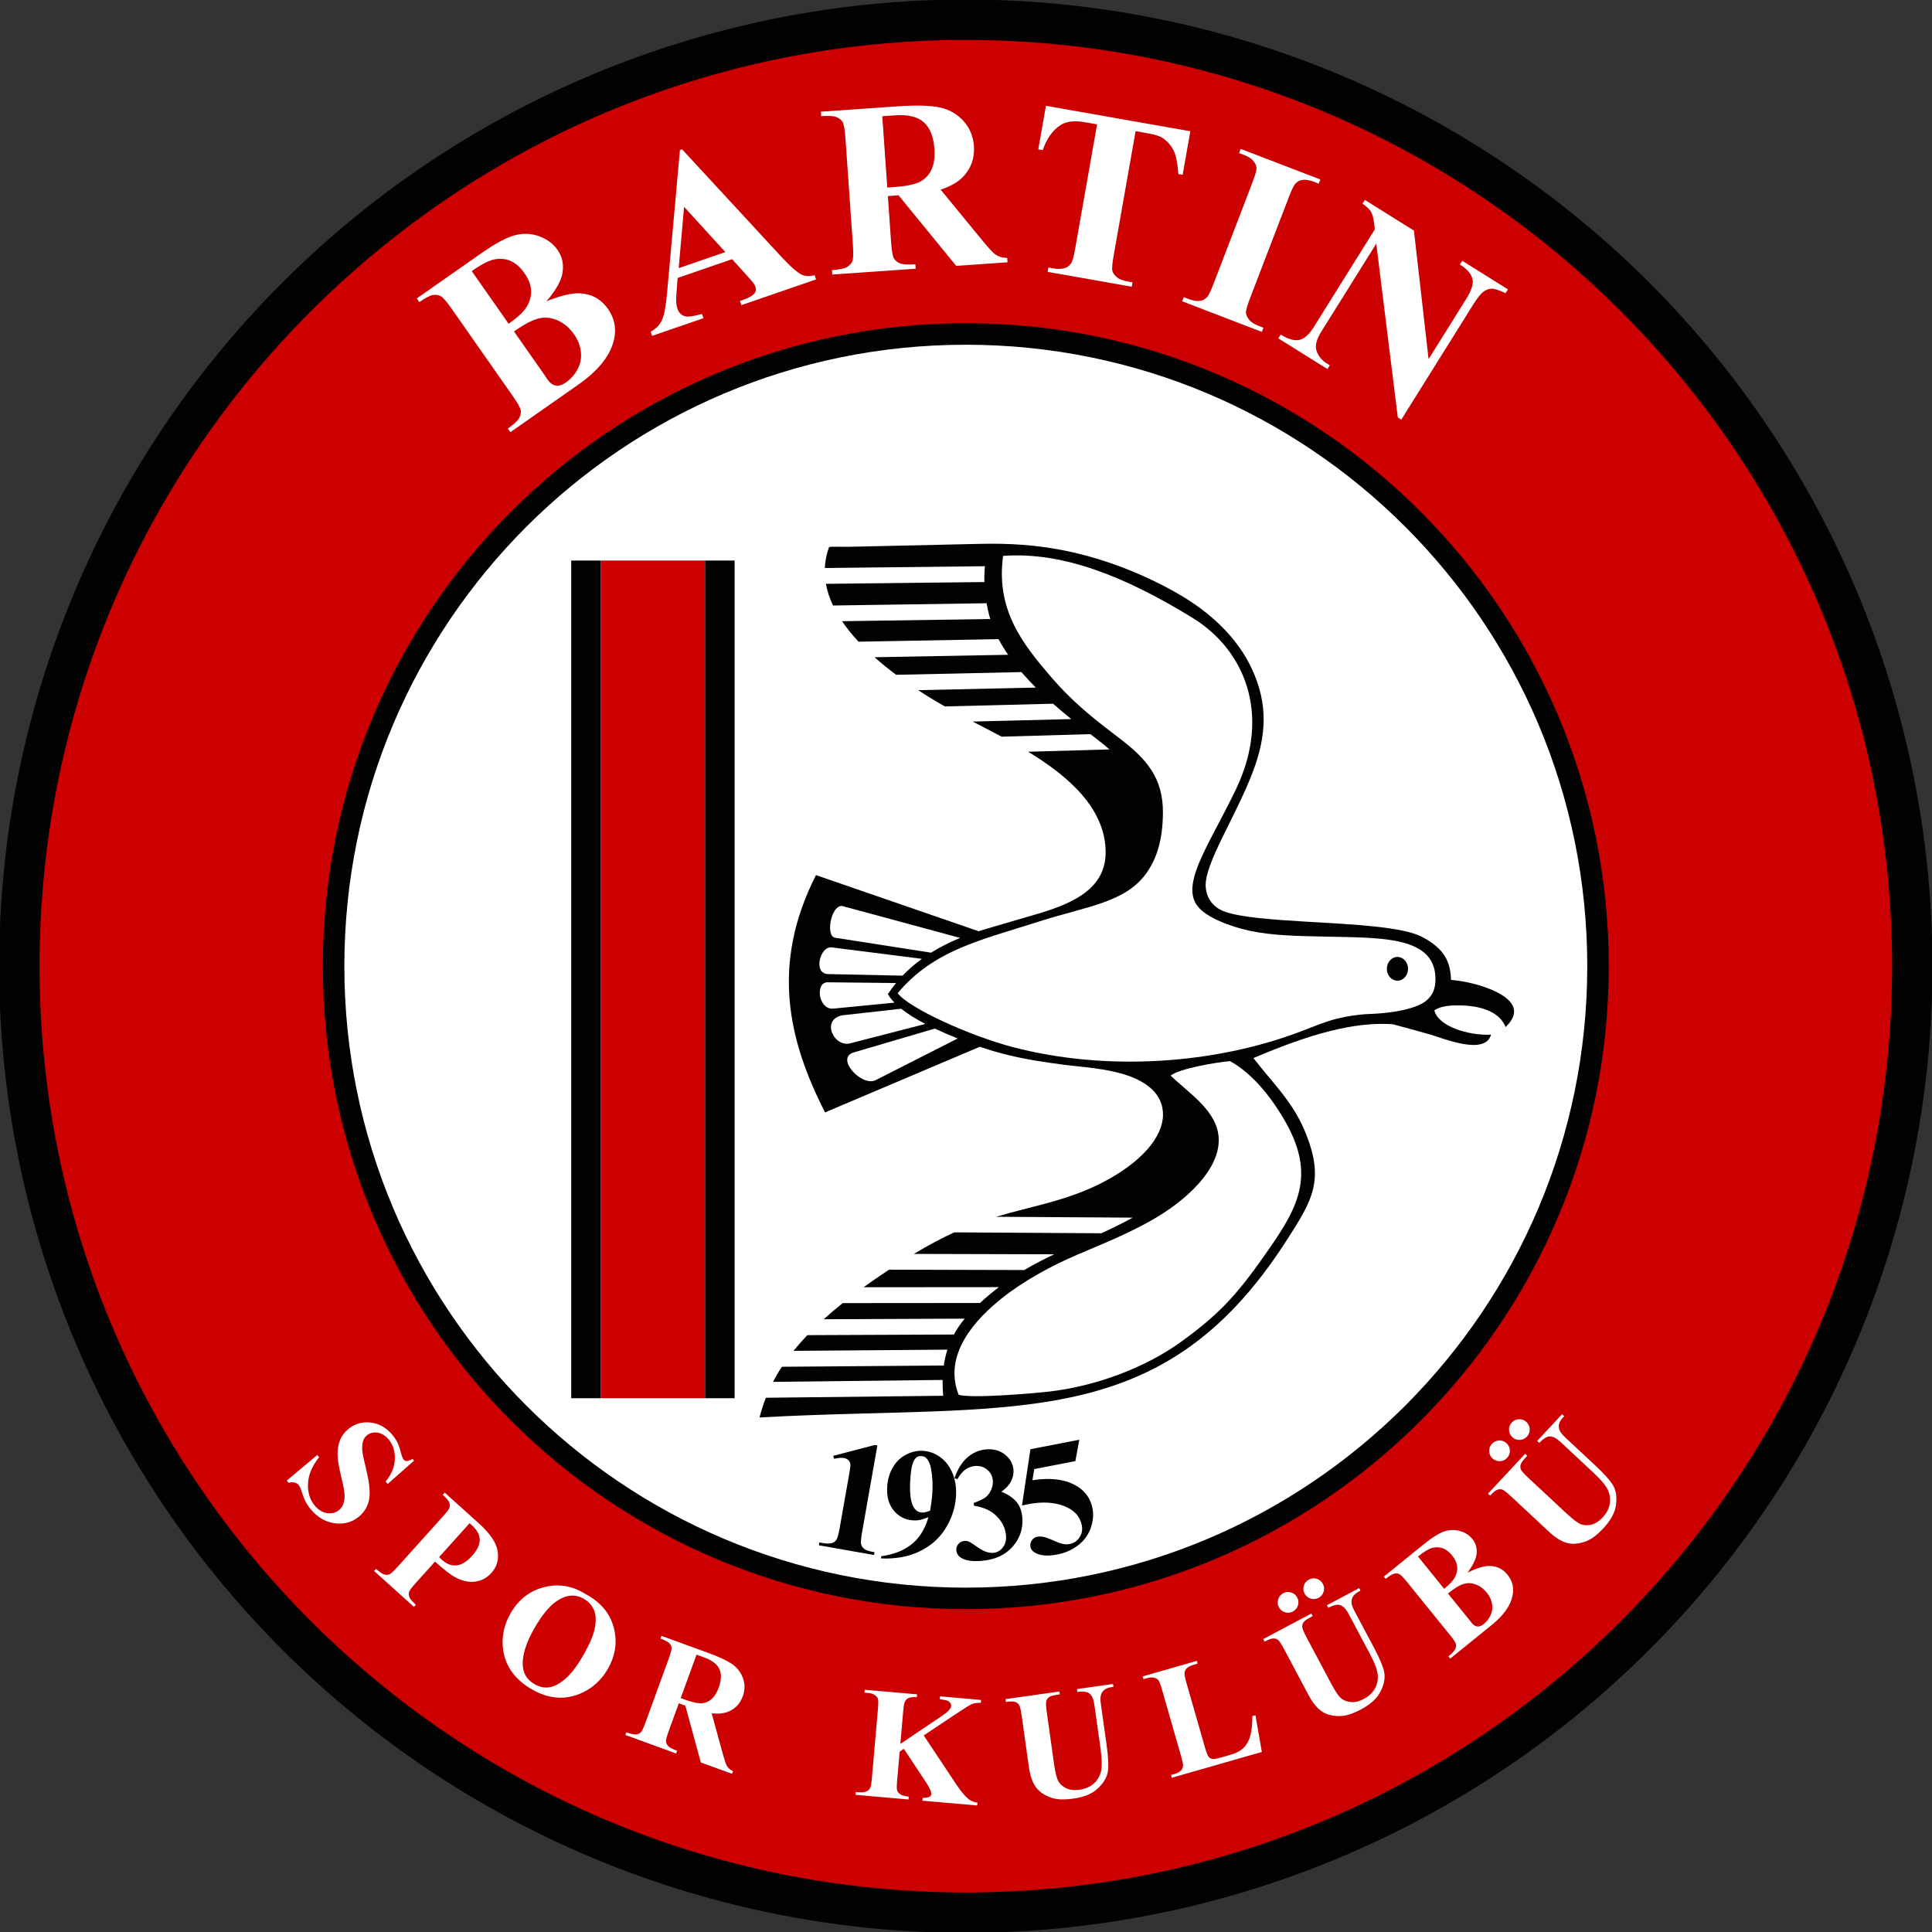
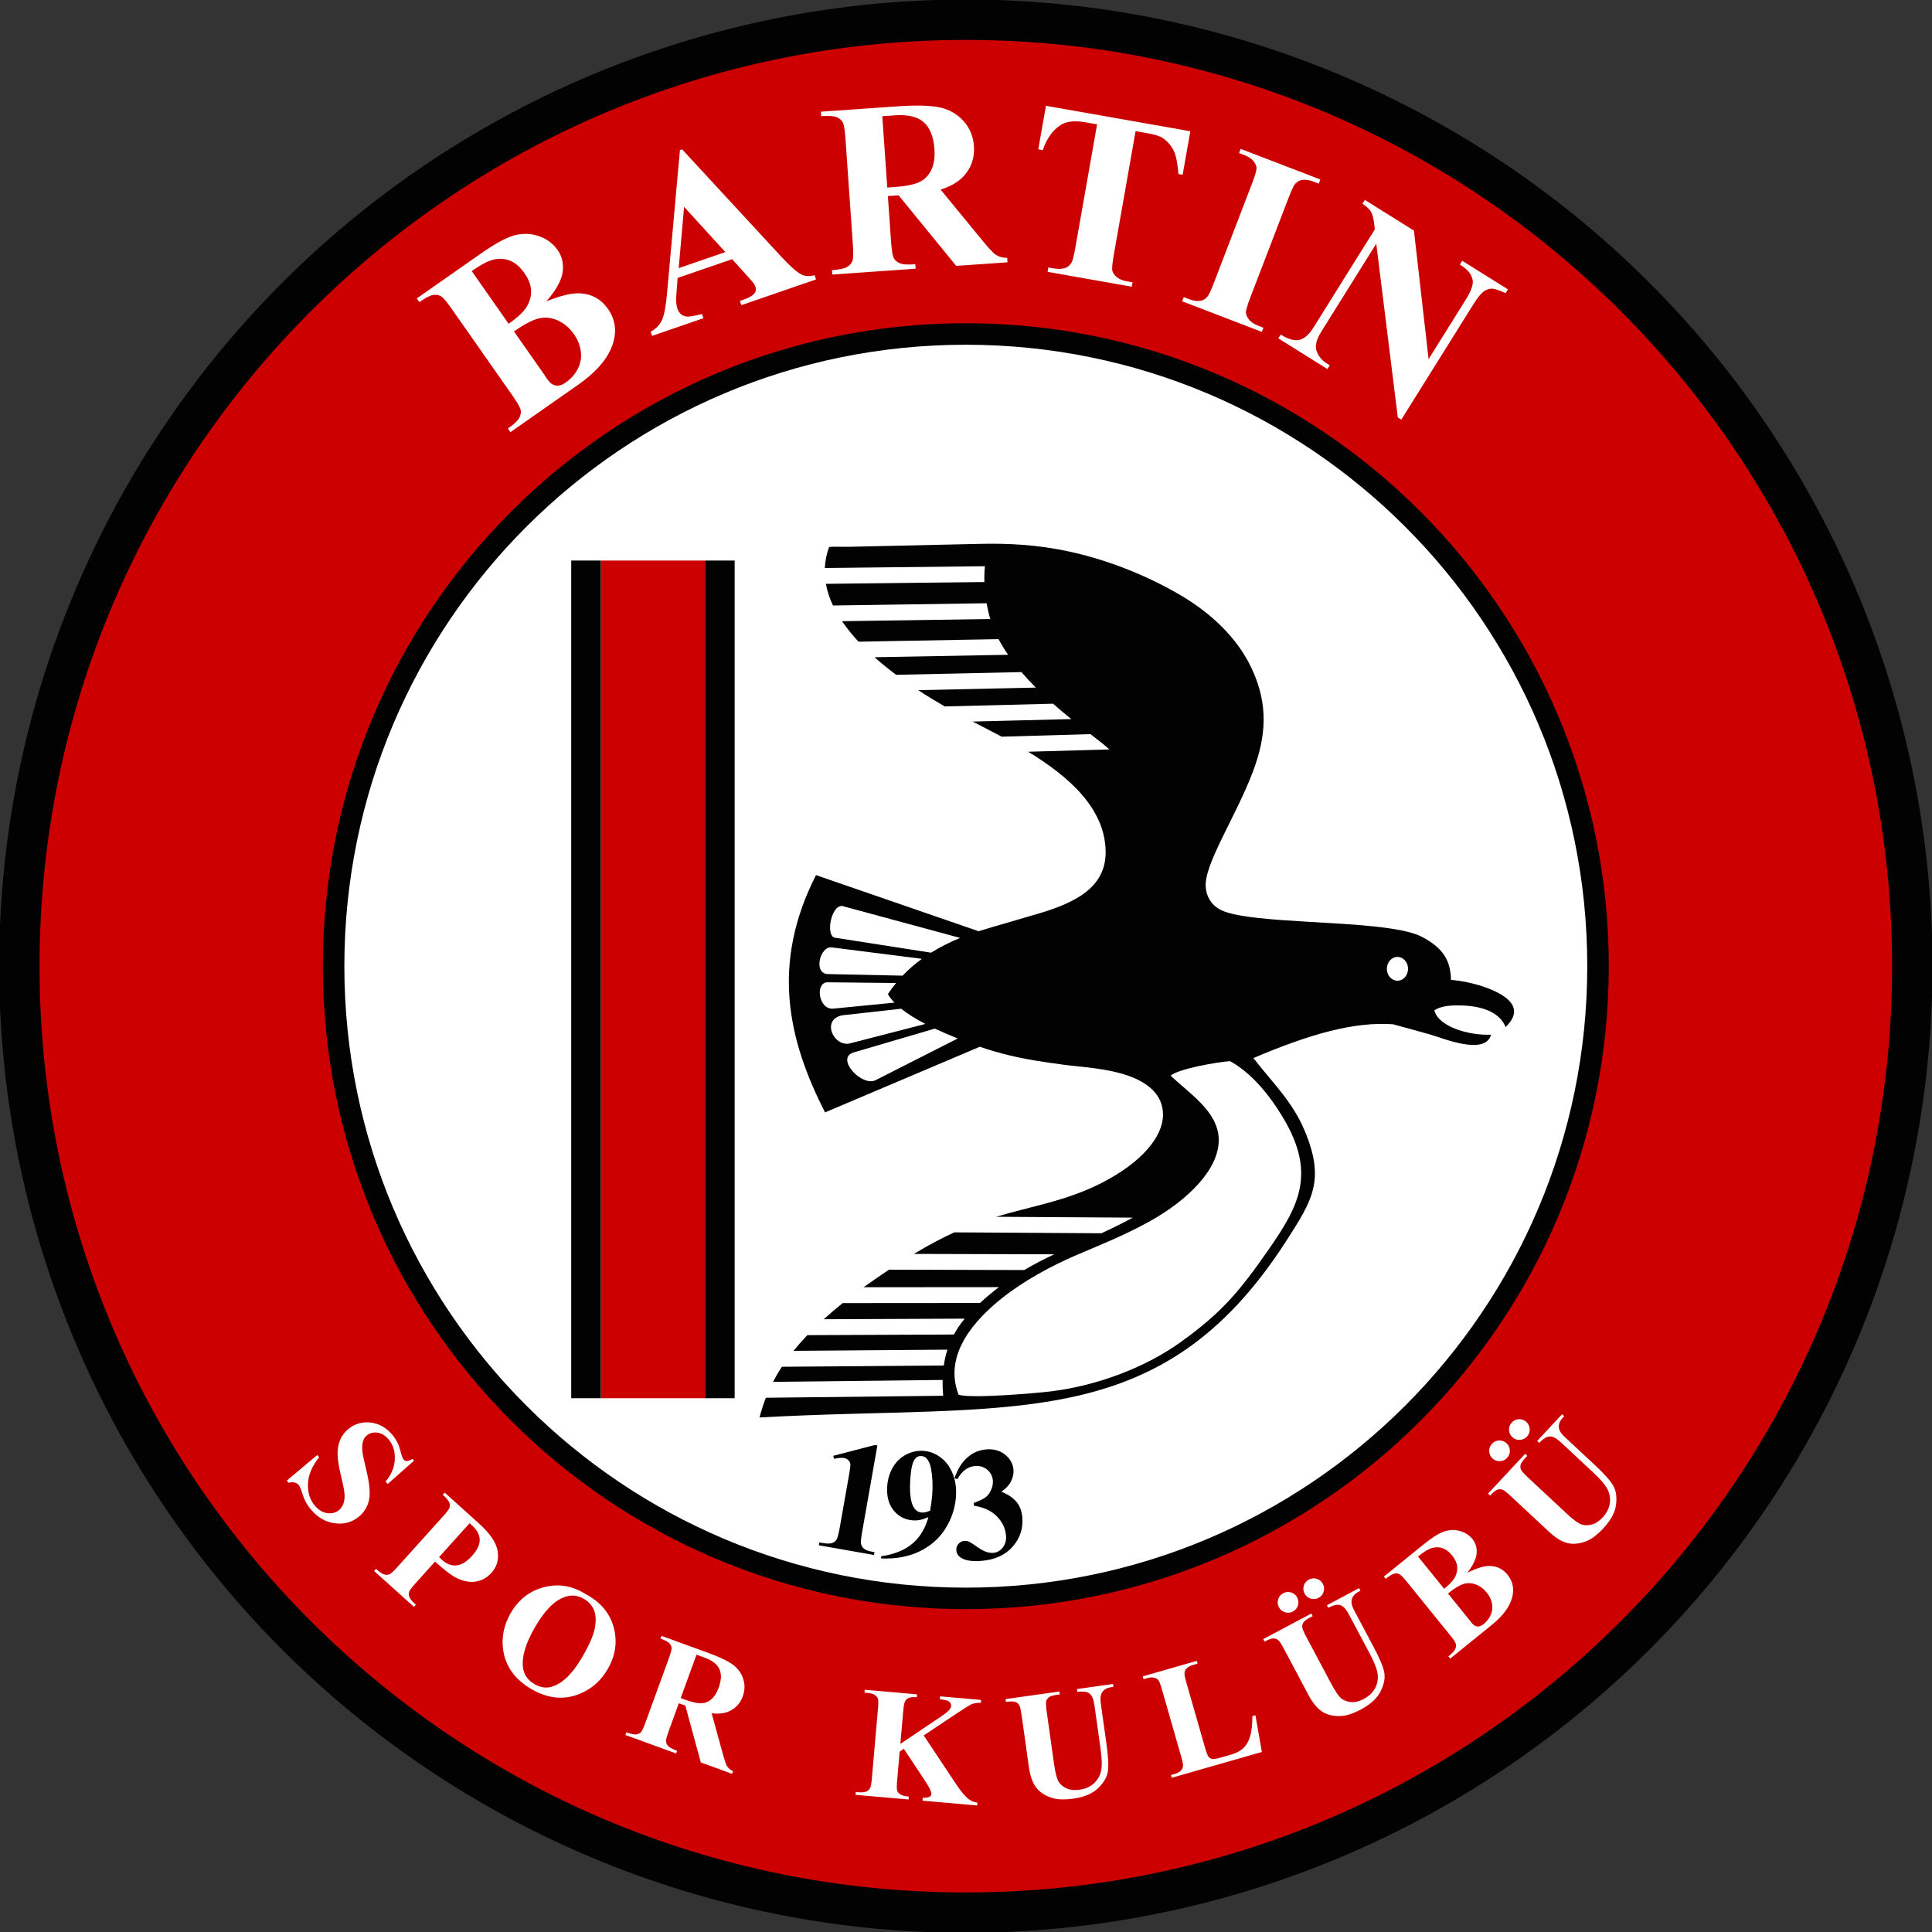
<svg xmlns="http://www.w3.org/2000/svg" xmlns:ns1="http://sodipodi.sourceforge.net/DTD/sodipodi-0.dtd" xmlns:ns2="http://www.inkscape.org/namespaces/inkscape" version="1.1" width="850.394pt" height="850.394pt" id="svg38" viewBox="0 0 850.394 850.394" ns1:docname="bartinspor-seeklogo.cdr">
  <rect x="0" y="0" width="850.394" height="850.394" fill="#333333" stroke="none" />
  <defs id="defs42" />
  <ns1:namedview id="namedview40" pagecolor="#ffffff" bordercolor="#000000" borderopacity="0.25" ns2:showpageshadow="2" ns2:pageopacity="0.0" ns2:pagecheckerboard="0" ns2:deskcolor="#d1d1d1" ns2:document-units="pt" />
  <path d="M 425.113,0.083 A 425.197,425.197 0 0 1 850.31,425.28 425.197,425.197 0 1 1 425.113,0.083 Z" style="fill:#020202;fill-rule:evenodd;stroke:#020202;stroke-width:0.567;stroke-linecap:butt;stroke-linejoin:miter;stroke-dasharray:none" id="path2" />
  <path d="m 425.113,8.106 c 230.4,0 417.174,186.775 417.174,417.174 0,230.399 -186.775,417.174 -417.174,417.174 -230.399,0 -417.174,-186.775 -417.174,-417.174 0,-230.399 186.774,-417.174 417.174,-417.174 z" style="fill:#020202;fill-rule:evenodd" id="path4" />
  <path d="m 425.113,17.571 c 225.172,0 407.709,182.538 407.709,407.709 0,225.171 -182.537,407.709 -407.709,407.709 -225.172,0 -407.709,-182.538 -407.709,-407.709 0,-225.171 182.537,-407.709 407.709,-407.709 z" style="fill:#cc0000;fill-rule:evenodd" id="path6" />
  <path d="m 425.113,142.274 c 156.301,0 283.007,126.706 283.007,283.006 0,156.3 -126.706,283.006 -283.007,283.006 -156.3,0 -283.006,-126.706 -283.006,-283.006 0,-156.3 126.706,-283.006 283.006,-283.006 z" style="fill:#020202;fill-rule:evenodd" id="path8" />
  <path d="m 425.113,151.739 c 151.073,0 273.541,122.468 273.541,273.541 0,151.072 -122.468,273.541 -273.541,273.541 -151.073,0 -273.541,-122.468 -273.541,-273.541 0,-151.072 122.468,-273.541 273.541,-273.541 z" style="fill:#ffffff;fill-rule:evenodd" id="path10" />
  <path d="m 264.444,246.73 h 45.906 v 368.713 h -45.906 z" style="fill:#cc0000;fill-rule:evenodd" id="path12" />
  <path d="m 251.429,246.73 h 13.014 v 368.713 h -13.014 z" style="fill:#020202;fill-rule:evenodd" id="path14" />
  <path d="m 240.5,132.636 c 6.488,-2.622 11.524,-3.786 15.073,-3.511 5.091,0.366 9.092,2.643 12.028,6.835 3.102,4.43 3.886,9.334 2.354,14.713 -1.912,6.572 -7.044,12.771 -15.37,18.601 l -29.913,20.945 -1.121,-1.6 c 2.726,-1.909 4.387,-3.447 5.002,-4.651 0.61,-1.177 0.835,-2.307 0.65,-3.392 -0.17,-1.095 -1.368,-3.215 -3.599,-6.4 l -26.744,-38.195 c -2.231,-3.185 -3.823,-5.051 -4.804,-5.6 -0.966,-0.56 -2.119,-0.725 -3.44,-0.529 -1.33,0.181 -3.334,1.23 -6.03,3.119 l -1.131,-1.615 28.209,-19.752 c 6.741,-4.72 11.952,-7.464 15.592,-8.224 3.655,-0.771 7.118,-0.524 10.404,0.731 3.3,1.244 5.884,3.232 7.762,5.914 1.992,2.844 2.733,6.078 2.229,9.743 -0.499,3.639 -2.879,7.933 -7.152,12.868 z m -16.623,9.873 c 4.104,-2.874 6.805,-5.449 8.117,-7.737 1.302,-2.303 1.885,-4.654 1.765,-7.065 -0.135,-2.4 -1.121,-4.912 -2.947,-7.519 -1.815,-2.592 -3.828,-4.363 -6.022,-5.322 -2.184,-0.943 -4.533,-1.175 -7.056,-0.712 -2.523,0.464 -5.881,2.197 -10.082,5.183 z m 2.376,3.393 13.217,18.875 1.48,2.209 c 1.089,1.556 2.305,2.471 3.665,2.711 1.35,0.225 2.801,-0.195 4.371,-1.294 2.311,-1.619 4.092,-3.616 5.321,-6.023 1.24,-2.391 1.688,-4.936 1.356,-7.618 -0.307,-2.677 -1.314,-5.218 -2.994,-7.618 -1.929,-2.756 -4.299,-4.784 -7.098,-6.07 -2.799,-1.286 -5.617,-1.588 -8.466,-0.895 -2.834,0.682 -6.458,2.601 -10.853,5.722 z m 96.008,-31.823 -23.993,8.261 -0.577,7.601 c -0.181,2.53 -0.019,4.502 0.476,5.938 0.66,1.916 1.912,3.053 3.757,3.413 1.078,0.241 3.437,-0.132 7.071,-1.077 l 0.636,1.847 -22.591,7.778 -0.636,-1.847 c 2.299,-1.212 3.97,-2.916 4.955,-5.111 1.008,-2.184 1.78,-6.275 2.287,-12.246 l 5.634,-62.578 0.958,-0.33 43.674,47.284 c 4.162,4.478 7.22,7.135 9.196,7.985 1.506,0.649 3.318,0.694 5.447,0.152 l 0.636,1.847 -32.869,11.318 -0.636,-1.847 1.351,-0.465 c 2.634,-0.907 4.369,-1.925 5.176,-3.026 0.553,-0.783 0.664,-1.682 0.317,-2.691 -0.206,-0.599 -0.521,-1.179 -0.944,-1.741 -0.174,-0.284 -1.1,-1.361 -2.8,-3.244 z m -2.988,-3.123 -18.163,-19.915 -2.376,26.987 z m 71.536,-24.655 1.405,20.099 c 0.272,3.879 0.676,6.299 1.214,7.258 0.558,0.977 1.445,1.73 2.678,2.243 1.25,0.511 3.509,0.661 6.793,0.431 l 0.136,1.949 -36.699,2.566 -0.136,-1.949 c 3.32,-0.232 5.536,-0.695 6.682,-1.41 1.13,-0.695 1.904,-1.548 2.322,-2.574 0.399,-1.025 0.465,-3.459 0.194,-7.338 L 372.145,61.063 c -0.271,-3.879 -0.676,-6.298 -1.215,-7.276 -0.558,-0.976 -1.444,-1.712 -2.694,-2.223 -1.233,-0.53 -3.491,-0.662 -6.775,-0.433 l -0.138,-1.967 33.307,-2.329 c 8.678,-0.607 15.054,-0.436 19.161,0.473 4.089,0.911 7.528,2.9 10.297,5.952 2.751,3.035 4.297,6.734 4.599,11.065 0.37,5.286 -1.238,9.786 -4.802,13.517 -2.283,2.353 -5.56,4.232 -9.851,5.62 l 18.927,23.063 c 2.475,2.982 4.217,4.818 5.21,5.528 1.539,0.999 3.24,1.478 5.16,1.452 l 0.136,1.949 -22.572,1.578 -25.379,-31.06 z m -2.458,-35.147 2.196,31.394 3.013,-0.211 c 4.889,-0.342 8.521,-1.031 10.895,-2.104 2.372,-1.072 4.171,-2.83 5.396,-5.272 1.225,-2.443 1.716,-5.541 1.452,-9.312 -0.382,-5.467 -1.945,-9.401 -4.689,-11.838 -2.727,-2.438 -6.931,-3.45 -12.615,-3.052 z m 135.587,6.614 -3.38,19.165 -1.87,-0.33 c -0.34,-4.633 -1.01,-8.02 -2.025,-10.183 -1.011,-2.18 -2.612,-4.042 -4.78,-5.599 -1.205,-0.874 -3.467,-1.585 -6.762,-2.166 l -5.272,-0.929 -9.623,54.576 c -0.637,3.616 -0.841,5.912 -0.609,6.89 0.249,0.981 0.895,1.903 1.934,2.784 1.054,0.902 2.579,1.52 4.592,1.875 l 2.351,0.415 -0.339,1.924 -37.048,-6.532 0.339,-1.924 2.351,0.414 c 2.048,0.362 3.771,0.28 5.147,-0.231 0.993,-0.321 1.853,-1.032 2.58,-2.134 0.537,-0.751 1.118,-2.906 1.747,-6.469 l 9.623,-54.576 -5.13,-0.905 c -4.756,-0.838 -8.405,-0.453 -10.918,1.197 -3.524,2.28 -6.14,5.97 -7.862,11.047 l -1.977,-0.349 3.38,-19.165 z m 32.182,86.488 -0.7,1.824 -35.071,-13.463 0.7,-1.823 2.229,0.856 c 1.942,0.745 3.648,0.994 5.096,0.755 1.036,-0.126 2,-0.666 2.89,-1.622 0.67,-0.634 1.653,-2.639 2.949,-6.017 L 551.149,80.644 c 1.316,-3.427 1.953,-5.644 1.912,-6.647 -0.024,-0.997 -0.465,-2.018 -1.333,-3.088 -0.851,-1.063 -2.231,-1.961 -4.105,-2.68 l -2.229,-0.856 0.707,-1.84 35.071,13.462 -0.707,1.84 -2.229,-0.856 c -1.942,-0.745 -3.642,-1.01 -5.089,-0.772 -1.043,0.142 -2.017,0.66 -2.94,1.603 -0.659,0.657 -1.642,2.663 -2.932,6.023 l -16.937,44.121 c -1.316,3.428 -1.954,5.644 -1.913,6.647 0.058,1.01 0.516,2.038 1.367,3.101 0.862,1.086 2.224,1.977 4.099,2.697 z m 66.244,-42.759 6.447,56.58 16.37,-26.198 c 2.281,-3.651 3.302,-6.446 3.065,-8.386 -0.359,-2.635 -2.24,-4.983 -5.668,-7.04 l 1.045,-1.672 20.124,12.575 -1.045,1.672 c -2.778,-1.288 -4.764,-1.931 -5.98,-1.966 -1.216,-0.035 -2.443,0.393 -3.671,1.267 -1.228,0.875 -2.749,2.761 -4.541,5.63 l -31.705,50.739 -1.534,-0.959 -9.493,-76.483 -24.21,38.745 c -2.186,3.497 -2.864,6.358 -2.02,8.591 0.818,2.239 2.276,4.003 4.331,5.287 l 1.442,0.901 -1.036,1.657 -21.612,-13.504 1.035,-1.657 c 3.378,2.068 6.141,2.835 8.303,2.309 2.162,-0.525 4.25,-2.398 6.272,-5.635 l 26.875,-43.009 -0.288,-2.441 c -0.282,-2.416 -0.756,-4.184 -1.427,-5.328 -0.665,-1.119 -1.919,-2.287 -3.737,-3.508 l 1.045,-1.672 z" style="fill:#ffffff;fill-rule:evenodd" id="path16" />
  <path d="m 182.247,642.941 -11.605,10.242 -0.909,-1.083 c 2.552,-2.996 3.898,-6.246 4.047,-9.758 0.141,-3.505 -0.75,-6.404 -2.688,-8.713 -1.495,-1.782 -3.157,-2.798 -4.986,-3.033 -1.828,-0.251 -3.365,0.154 -4.609,1.198 -0.778,0.653 -1.328,1.435 -1.629,2.313 -0.402,1.192 -0.534,2.691 -0.391,4.478 0.109,1.312 0.681,4.066 1.707,8.271 1.443,5.883 1.86,10.308 1.26,13.283 -0.608,2.967 -2.084,5.426 -4.429,7.394 -2.972,2.494 -6.509,3.478 -10.587,2.964 -4.085,-0.523 -7.631,-2.567 -10.621,-6.131 -0.939,-1.119 -1.717,-2.282 -2.327,-3.464 -0.601,-1.189 -1.222,-2.803 -1.859,-4.833 -0.357,-1.134 -0.765,-1.966 -1.216,-2.503 -0.383,-0.457 -0.959,-0.797 -1.729,-1.006 -0.778,-0.217 -1.66,-0.178 -2.639,0.109 l -0.812,-0.967 13.429,-11.269 0.811,0.967 c -3.132,3.941 -4.766,7.829 -4.906,11.699 -0.147,3.861 0.842,7.059 2.968,9.592 1.645,1.961 3.49,3.068 5.531,3.338 2.042,0.27 3.775,-0.193 5.189,-1.379 0.842,-0.707 1.468,-1.614 1.881,-2.723 0.403,-1.101 0.592,-2.404 0.533,-3.91 -0.059,-1.506 -0.481,-3.882 -1.282,-7.146 -1.118,-4.569 -1.72,-8.032 -1.788,-10.385 -0.076,-2.363 0.269,-4.498 1.009,-6.415 0.74,-1.918 1.939,-3.58 3.604,-4.977 2.829,-2.374 6.125,-3.354 9.864,-2.953 3.738,0.418 6.933,2.207 9.584,5.368 0.969,1.155 1.774,2.387 2.406,3.703 0.476,1.004 0.932,2.33 1.344,3.983 0.427,1.655 0.84,2.728 1.23,3.194 0.383,0.456 0.827,0.694 1.322,0.721 0.503,0.035 1.377,-0.286 2.63,-0.956 z m 9.243,44.41 -8.617,9.571 c -1.681,1.867 -2.624,3.141 -2.82,3.83 -0.212,0.69 -0.156,1.448 0.168,2.258 0.332,0.818 1.268,1.928 2.831,3.336 l -0.845,0.938 -17.535,-15.788 0.844,-0.938 c 1.598,1.439 2.808,2.261 3.655,2.473 0.831,0.213 1.574,0.191 2.239,-0.076 0.656,-0.275 1.817,-1.337 3.498,-3.204 l 20.16,-22.39 c 1.681,-1.867 2.625,-3.142 2.836,-3.831 0.203,-0.698 0.148,-1.44 -0.176,-2.25 -0.308,-0.811 -1.259,-1.92 -2.84,-3.343 l 0.852,-0.947 15.042,13.544 c 4.951,4.458 7.705,8.542 8.271,12.245 0.567,3.702 -0.343,6.878 -2.728,9.527 -2.018,2.241 -4.433,3.526 -7.262,3.873 -2.821,0.338 -5.717,-0.305 -8.681,-1.92 -2.009,-1.069 -4.977,-3.38 -8.894,-6.907 z m 15.21,-16.892 -13.427,14.912 c 0.533,0.543 0.935,0.936 1.23,1.202 2.067,1.861 4.212,2.676 6.442,2.451 2.223,-0.215 4.508,-1.618 6.83,-4.197 2.307,-2.562 3.424,-4.938 3.375,-7.137 -0.049,-2.198 -1.185,-4.29 -3.408,-6.292 z m 51.03,31.187 c 6.547,3.456 10.668,8.332 12.386,14.613 1.701,6.286 0.836,12.412 -2.611,18.384 -2.945,5.101 -7.021,8.726 -12.245,10.878 -6.926,2.857 -13.997,2.202 -21.213,-1.964 -7.227,-4.172 -11.409,-9.853 -12.533,-17.047 -0.879,-5.676 0.205,-11.176 3.273,-16.49 3.447,-5.971 8.356,-9.777 14.711,-11.411 6.371,-1.639 12.441,-0.63 18.232,3.037 z m -0.728,2.103 c -3.684,-2.127 -7.564,-1.857 -11.655,0.787 -3.335,2.177 -6.674,6.16 -10.005,11.929 -3.962,6.862 -5.685,12.628 -5.17,17.298 0.354,3.268 2.051,5.773 5.078,7.52 2.034,1.175 4.021,1.66 5.954,1.468 2.461,-0.266 4.986,-1.507 7.565,-3.73 2.572,-2.212 5.15,-5.555 7.727,-10.018 3.073,-5.323 4.873,-9.588 5.401,-12.792 0.533,-3.214 0.353,-5.801 -0.554,-7.782 -0.903,-1.965 -2.349,-3.529 -4.343,-4.68 z m 41.792,45.968 -4.453,12.234 c -0.859,2.361 -1.256,3.896 -1.191,4.603 0.073,0.723 0.399,1.401 0.992,2.027 0.603,0.63 1.897,1.312 3.896,2.04 l -0.432,1.186 -22.338,-8.13 0.432,-1.186 c 2.021,0.735 3.45,1.044 4.315,0.924 0.85,-0.114 1.53,-0.413 2.047,-0.909 0.505,-0.5 1.184,-1.92 2.043,-4.281 l 10.305,-28.311 c 0.859,-2.361 1.256,-3.896 1.194,-4.615 -0.073,-0.723 -0.402,-1.39 -1.006,-2.021 -0.589,-0.636 -1.887,-1.308 -3.885,-2.036 l 0.436,-1.197 20.272,7.379 c 5.282,1.922 9.001,3.699 11.187,5.315 2.174,1.612 3.681,3.69 4.514,6.22 0.826,2.514 0.767,5.104 -0.193,7.74 -1.171,3.218 -3.303,5.452 -6.388,6.717 -1.966,0.789 -4.395,1.037 -7.292,0.729 l 5.112,18.588 c 0.677,2.41 1.223,3.952 1.622,4.632 0.646,0.994 1.524,1.724 2.664,2.213 l -0.432,1.186 -13.739,-5 -6.818,-25.005 z m 7.786,-21.393 -6.955,19.109 1.834,0.667 c 2.976,1.083 5.301,1.631 6.984,1.621 1.682,-0.009 3.206,-0.574 4.572,-1.694 1.365,-1.12 2.469,-2.82 3.304,-5.115 1.211,-3.328 1.323,-6.06 0.343,-8.22 -0.968,-2.156 -3.184,-3.858 -6.644,-5.117 z m 100.012,35.555 14.482,21.785 c 2.054,3.066 3.863,5.183 5.427,6.353 1.147,0.828 2.384,1.311 3.723,1.428 l -0.11,1.257 -24.076,-2.106 0.11,-1.257 c 1.537,-0.006 2.537,-0.165 3.009,-0.464 0.483,-0.298 0.742,-0.698 0.786,-1.198 0.083,-0.955 -0.807,-2.851 -2.672,-5.665 l -9.439,-14.27 -1.837,1.283 -1.104,12.62 c -0.211,2.41 -0.203,3.924 0.025,4.542 0.216,0.617 0.696,1.164 1.428,1.65 0.743,0.499 1.958,0.816 3.67,0.966 l -0.11,1.257 -23.331,-2.041 0.11,-1.258 1.536,0.134 c 1.339,0.117 2.443,-0.033 3.3,-0.439 0.621,-0.263 1.123,-0.769 1.505,-1.522 0.303,-0.513 0.545,-1.935 0.748,-4.263 l 2.662,-30.422 c 0.207,-2.363 0.22,-3.852 0.016,-4.468 -0.193,-0.615 -0.66,-1.172 -1.378,-1.681 -0.729,-0.51 -1.734,-0.821 -3.027,-0.934 l -1.536,-0.134 0.111,-1.269 23.017,2.014 -0.111,1.269 c -1.56,-0.137 -2.779,-0.02 -3.633,0.363 -0.623,0.274 -1.135,0.769 -1.538,1.484 -0.329,0.546 -0.596,1.989 -0.801,4.329 l -1.259,14.389 18.375,-12.376 c 2.556,-1.724 3.891,-3.167 3.991,-4.32 0.076,-0.873 -0.353,-1.591 -1.288,-2.177 -0.478,-0.3 -1.711,-0.56 -3.684,-0.803 l 0.111,-1.269 18.046,1.579 -0.111,1.269 c -1.629,-0.025 -2.911,0.144 -3.871,0.53 -0.972,0.384 -3.23,1.782 -6.782,4.17 z m 36.001,-16 23.725,-3.334 0.177,1.261 -1.181,0.166 c -1.782,0.25 -2.983,0.609 -3.602,1.073 -0.62,0.465 -1.021,1.052 -1.207,1.739 -0.185,0.699 -0.105,2.363 0.263,4.979 l 3.163,22.51 c 0.579,4.12 1.274,6.796 2.087,8.051 0.812,1.243 1.985,2.199 3.533,2.89 1.548,0.68 3.403,0.868 5.579,0.562 2.488,-0.35 4.528,-1.203 6.118,-2.571 1.601,-1.37 2.693,-3.093 3.284,-5.182 0.592,-2.089 0.55,-5.577 -0.136,-10.461 l -2.635,-18.748 c -0.29,-2.06 -0.717,-3.499 -1.268,-4.318 -0.552,-0.82 -1.182,-1.356 -1.877,-1.601 -1.092,-0.378 -2.563,-0.431 -4.426,-0.169 l -0.177,-1.261 15.902,-2.235 0.177,1.261 -0.949,0.134 c -1.284,0.18 -2.325,0.587 -3.108,1.228 -0.783,0.641 -1.299,1.504 -1.535,2.6 -0.186,0.77 -0.155,2.087 0.109,3.962 l 2.454,17.464 c 0.76,5.405 0.948,9.355 0.579,11.85 -0.381,2.496 -1.808,4.939 -4.279,7.34 -2.471,2.401 -6.103,3.938 -10.871,4.608 -3.97,0.558 -7.123,0.458 -9.448,-0.301 -3.154,-1.031 -5.51,-2.589 -7.054,-4.673 -1.534,-2.097 -2.573,-5.043 -3.111,-8.874 l -3.164,-22.51 c -0.371,-2.638 -0.741,-4.262 -1.133,-4.868 -0.38,-0.607 -0.961,-1.044 -1.743,-1.324 -0.773,-0.293 -2.128,-0.279 -4.07,0.017 z m 110.008,7.116 2.82,16.151 -39.634,11.365 -0.348,-1.213 1.483,-0.425 c 1.292,-0.371 2.269,-0.906 2.923,-1.592 0.486,-0.468 0.773,-1.121 0.872,-1.964 0.088,-0.584 -0.185,-2.001 -0.829,-4.248 l -8.417,-29.355 c -0.654,-2.281 -1.187,-3.671 -1.587,-4.177 -0.411,-0.502 -1.036,-0.858 -1.9,-1.072 -0.853,-0.217 -1.914,-0.144 -3.161,0.213 l -1.483,0.425 -0.351,-1.224 23.805,-6.826 0.351,1.224 -1.943,0.557 c -1.303,0.374 -2.273,0.895 -2.938,1.585 -0.472,0.475 -0.773,1.121 -0.894,1.971 -0.084,0.595 0.188,2.013 0.829,4.248 l 8.153,28.434 c 0.654,2.281 1.208,3.702 1.643,4.246 0.45,0.552 1.09,0.879 1.953,0.96 0.609,0.044 1.96,-0.246 4.061,-0.848 l 3.719,-1.067 c 2.371,-0.679 4.229,-1.662 5.574,-2.947 1.335,-1.282 2.328,-2.99 2.955,-5.127 0.641,-2.13 0.971,-5.093 0.996,-8.906 z m 3.442,-33.531 21.154,-11.247 0.598,1.124 -1.052,0.56 c -1.589,0.845 -2.595,1.592 -3.018,2.24 -0.423,0.648 -0.6,1.338 -0.539,2.047 0.065,0.72 0.71,2.256 1.95,4.588 l 10.671,20.07 c 1.953,3.673 3.521,5.951 4.715,6.851 1.188,0.89 2.618,1.387 4.309,1.507 1.686,0.109 3.494,-0.349 5.434,-1.38 2.218,-1.18 3.843,-2.679 4.869,-4.509 1.036,-1.835 1.472,-3.827 1.313,-5.993 -0.159,-2.166 -1.39,-5.429 -3.705,-9.784 l -8.889,-16.716 c -0.976,-1.837 -1.87,-3.043 -2.668,-3.624 -0.799,-0.582 -1.575,-0.87 -2.312,-0.863 -1.155,0.019 -2.556,0.472 -4.217,1.355 l -0.598,-1.125 14.179,-7.539 0.598,1.124 -0.846,0.45 c -1.145,0.609 -1.984,1.346 -2.501,2.217 -0.517,0.87 -0.707,1.858 -0.553,2.968 0.087,0.787 0.568,2.014 1.457,3.686 l 8.28,15.571 c 2.562,4.819 4.091,8.467 4.598,10.937 0.496,2.477 -0.01,5.26 -1.511,8.361 -1.501,3.101 -4.388,5.788 -8.639,8.048 -3.539,1.882 -6.537,2.866 -8.981,2.949 -3.317,0.109 -6.062,-0.548 -8.227,-1.979 -2.159,-1.446 -4.143,-3.859 -5.959,-7.275 l -10.672,-20.07 c -1.251,-2.353 -2.154,-3.752 -2.73,-4.187 -0.565,-0.44 -1.26,-0.653 -2.091,-0.648 -0.827,-0.011 -2.095,0.465 -3.818,1.407 z m 20.079,-26.189 c 1.125,-0.598 2.283,-0.711 3.484,-0.344 1.196,0.383 2.078,1.119 2.67,2.234 0.587,1.104 0.7,2.262 0.333,3.463 -0.368,1.201 -1.108,2.098 -2.212,2.685 -1.115,0.593 -2.262,0.699 -3.474,0.338 -1.201,-0.368 -2.098,-1.108 -2.685,-2.212 -0.593,-1.115 -0.7,-2.262 -0.338,-3.474 0.378,-1.207 1.108,-2.098 2.223,-2.691 z m -11.309,6.013 c 1.125,-0.598 2.292,-0.716 3.484,-0.344 1.196,0.383 2.088,1.114 2.68,2.228 0.587,1.104 0.7,2.262 0.322,3.469 -0.368,1.201 -1.098,2.092 -2.212,2.685 -1.104,0.587 -2.262,0.7 -3.463,0.333 -1.201,-0.367 -2.108,-1.103 -2.695,-2.207 -0.593,-1.115 -0.69,-2.268 -0.328,-3.479 0.367,-1.202 1.108,-2.099 2.212,-2.685 z m 81.132,-9.068 c 4.063,-1.982 7.257,-2.959 9.557,-2.942 3.298,0.006 5.98,1.293 8.061,3.863 2.199,2.716 2.926,5.841 2.18,9.377 -0.936,4.323 -3.965,8.549 -9.069,12.683 l -18.337,14.849 -0.794,-0.981 c 1.671,-1.353 2.672,-2.419 3.014,-3.223 0.34,-0.787 0.434,-1.524 0.266,-2.215 -0.16,-0.699 -1.026,-2.011 -2.608,-3.964 l -18.96,-23.414 c -1.582,-1.953 -2.693,-3.084 -3.35,-3.393 -0.648,-0.318 -1.399,-0.371 -2.24,-0.186 -0.85,0.177 -2.094,0.943 -3.746,2.282 l -0.802,-0.99 17.293,-14.003 c 4.132,-3.346 7.367,-5.35 9.679,-6.004 2.322,-0.662 4.565,-0.659 6.739,0.002 2.183,0.653 3.938,1.818 5.27,3.462 1.412,1.744 2.036,3.795 1.876,6.18 -0.158,2.369 -1.498,5.244 -4.03,8.617 z m -10.271,7.114 c 2.516,-2.037 4.141,-3.819 4.883,-5.353 0.736,-1.543 1.006,-3.085 0.82,-4.634 -0.196,-1.541 -0.944,-3.115 -2.239,-4.714 -1.287,-1.589 -2.664,-2.64 -4.122,-3.159 -1.45,-0.509 -2.975,-0.553 -4.58,-0.141 -1.606,0.413 -3.692,1.681 -6.266,3.796 z m 1.684,2.08 9.37,11.571 1.054,1.357 c 0.772,0.954 1.597,1.489 2.485,1.582 0.88,0.084 1.796,-0.252 2.759,-1.032 1.416,-1.147 2.475,-2.515 3.159,-4.122 0.691,-1.597 0.866,-3.257 0.53,-4.971 -0.318,-1.712 -1.081,-3.305 -2.273,-4.776 -1.368,-1.689 -2.987,-2.89 -4.849,-3.592 -1.862,-0.703 -3.691,-0.77 -5.496,-0.195 -1.796,0.567 -4.046,1.968 -6.738,4.178 z m 17.627,-43.978 16.339,-17.522 0.931,0.868 -0.813,0.872 c -1.227,1.317 -1.935,2.35 -2.124,3.101 -0.189,0.751 -0.131,1.46 0.157,2.111 0.296,0.66 1.406,1.903 3.337,3.704 l 16.625,15.502 c 3.042,2.838 5.267,4.48 6.688,4.943 1.414,0.455 2.927,0.46 4.565,0.022 1.63,-0.446 3.191,-1.467 4.689,-3.074 1.714,-1.838 2.762,-3.784 3.136,-5.848 0.383,-2.072 0.146,-4.098 -0.709,-6.094 -0.855,-1.996 -3.082,-4.68 -6.689,-8.044 l -13.846,-12.912 c -1.522,-1.419 -2.759,-2.268 -3.703,-2.558 -0.945,-0.29 -1.772,-0.31 -2.467,-0.063 -1.086,0.394 -2.263,1.278 -3.546,2.655 l -0.932,-0.869 10.952,-11.744 0.931,0.868 -0.653,0.701 c -0.884,0.949 -1.438,1.92 -1.643,2.91 -0.205,0.991 -0.063,1.987 0.443,2.986 0.339,0.716 1.193,1.72 2.578,3.011 l 12.898,12.027 c 3.992,3.722 6.625,6.673 7.908,8.844 1.275,2.18 1.704,4.977 1.294,8.398 -0.409,3.421 -2.264,6.901 -5.548,10.422 -2.733,2.932 -5.247,4.838 -7.532,5.712 -3.1,1.183 -5.91,1.455 -8.422,0.807 -2.512,-0.664 -5.174,-2.3 -8.003,-4.938 l -16.625,-15.502 c -1.948,-1.817 -3.258,-2.846 -3.944,-3.071 -0.677,-0.232 -1.405,-0.207 -2.188,0.068 -0.785,0.259 -1.83,1.122 -3.152,2.574 z m 10.459,-31.299 c 0.869,-0.931 1.927,-1.415 3.182,-1.458 1.256,-0.028 2.328,0.381 3.252,1.242 0.914,0.853 1.398,1.911 1.442,3.167 0.043,1.255 -0.365,2.345 -1.218,3.259 -0.861,0.923 -1.911,1.398 -3.174,1.451 -1.255,0.043 -2.345,-0.365 -3.259,-1.218 -0.923,-0.86 -1.398,-1.911 -1.451,-3.174 -0.035,-1.264 0.365,-2.345 1.226,-3.268 z m -8.735,9.368 c 0.869,-0.931 1.935,-1.423 3.182,-1.458 1.256,-0.028 2.337,0.373 3.26,1.234 0.914,0.853 1.397,1.911 1.433,3.175 0.043,1.255 -0.356,2.336 -1.217,3.259 -0.853,0.914 -1.911,1.398 -3.166,1.442 -1.256,0.044 -2.353,-0.356 -3.267,-1.209 -0.923,-0.86 -1.39,-1.919 -1.442,-3.183 -0.044,-1.256 0.365,-2.345 1.218,-3.259 z" style="fill:#ffffff;fill-rule:evenodd" id="path18" />
-   <path d="m 453.563,637.888 21.499,-4.179 -1.712,9.401 -18.09,3.517 -0.833,4.912 c 7.835,-1.223 14.212,-0.448 19.107,2.332 4.029,2.275 6.479,5.626 7.336,10.03 0.548,2.821 0.276,5.74 -0.795,8.744 -1.083,3.005 -2.933,5.524 -5.562,7.547 -2.63,2.023 -5.69,3.373 -9.158,4.047 -3.756,0.73 -6.772,0.585 -9.055,-0.423 -1.592,-0.722 -2.504,-1.708 -2.751,-2.98 -0.189,-0.971 0.015,-1.898 0.6,-2.78 0.582,-0.893 1.365,-1.429 2.337,-1.618 0.878,-0.171 1.816,-0.161 2.787,0.022 0.971,0.183 2.704,0.83 5.188,1.943 1.56,0.68 2.879,1.108 3.942,1.273 0.746,0.131 1.57,0.114 2.448,-0.057 1.849,-0.36 3.291,-1.335 4.321,-2.951 1.043,-1.606 1.376,-3.35 1.005,-5.257 -0.77,-3.965 -3.388,-6.815 -7.845,-8.515 -4.459,-1.712 -9.707,-1.987 -15.764,-0.81 -0.601,0.117 -1.512,0.306 -2.733,0.567 z" style="fill:#020202;fill-rule:evenodd" id="path20" />
  <path d="m 428.709,662.769 -0.097,-1.209 c 2.545,-0.961 4.308,-1.811 5.264,-2.55 0.957,-0.739 1.745,-1.807 2.365,-3.203 0.631,-1.397 0.885,-2.788 0.775,-4.162 -0.153,-1.901 -0.977,-3.477 -2.471,-4.727 -1.496,-1.262 -3.276,-1.804 -5.341,-1.637 -3.216,0.259 -5.802,2.179 -7.771,5.752 l -1.315,-0.343 c 1.347,-3.959 3.228,-7.017 5.655,-9.15 2.415,-2.131 5.213,-3.325 8.383,-3.58 3.228,-0.26 5.971,0.512 8.231,2.314 2.248,1.804 3.491,4.031 3.702,6.66 0.138,1.726 -0.221,3.42 -1.068,5.083 -0.846,1.675 -2.258,3.205 -4.25,4.582 2.794,1.099 4.965,2.542 6.528,4.342 1.562,1.8 2.46,4.15 2.693,7.037 0.391,4.859 -1.038,9.132 -4.273,12.818 -3.247,3.688 -7.829,5.769 -13.744,6.245 -3.944,0.317 -6.873,-0.108 -8.785,-1.266 -1.388,-0.809 -2.129,-1.944 -2.245,-3.387 -0.085,-1.057 0.219,-1.979 0.909,-2.79 0.703,-0.801 1.542,-1.247 2.528,-1.326 0.751,-0.061 1.48,0.046 2.175,0.309 0.379,0.159 1.762,1.052 4.139,2.692 2.389,1.65 4.551,2.386 6.499,2.229 1.69,-0.136 3.092,-0.922 4.205,-2.358 1.101,-1.435 1.575,-3.186 1.409,-5.252 -0.253,-3.146 -1.589,-5.944 -3.997,-8.42 -2.419,-2.464 -5.782,-4.036 -10.101,-4.704 z" style="fill:#020202;fill-rule:evenodd" id="path22" />
  <path d="m 387.81,685.954 0.079,-0.962 c 3.874,-0.555 7.207,-1.581 9.987,-3.054 2.793,-1.484 5.065,-3.4 6.808,-5.773 1.755,-2.372 3.082,-5.157 3.961,-8.37 -1.481,0.622 -2.731,1.028 -3.753,1.239 -1.021,0.2 -2.077,0.255 -3.18,0.164 -3.533,-0.29 -6.362,-1.799 -8.5,-4.539 -2.15,-2.741 -3.037,-6.311 -2.674,-10.735 0.253,-3.075 1.13,-5.838 2.608,-8.292 1.476,-2.442 3.459,-4.276 5.935,-5.502 2.474,-1.215 4.985,-1.717 7.532,-1.507 2.734,0.225 5.24,1.222 7.54,2.983 2.303,1.748 4.064,4.174 5.265,7.25 1.2,3.076 1.639,6.503 1.329,10.282 -0.404,4.906 -1.963,9.503 -4.68,13.805 -2.717,4.302 -6.521,7.616 -11.393,9.957 -4.881,2.328 -10.495,3.344 -16.863,3.056 z m 21.588,-21.004 c 0.445,-2.539 0.749,-4.795 0.909,-6.743 0.343,-4.166 0.181,-8.09 -0.497,-11.773 -0.376,-2.04 -1.077,-3.574 -2.079,-4.602 -0.522,-0.551 -1.253,-0.859 -2.168,-0.934 -1.15,-0.095 -2.083,0.325 -2.797,1.247 -1.016,1.287 -1.672,3.82 -1.986,7.635 -0.522,6.349 -0.119,10.789 1.197,13.319 0.858,1.642 2.12,2.526 3.786,2.663 0.904,0.074 2.107,-0.194 3.635,-0.812 z" style="fill:#020202;fill-rule:evenodd" id="path24" />
  <path d="m 386.188,636.234 -6.643,37.677 c -0.499,2.829 -0.691,4.661 -0.585,5.492 0.118,0.822 0.527,1.552 1.228,2.189 0.7,0.637 1.931,1.118 3.671,1.425 l 1.055,0.186 -0.221,1.252 -24.259,-4.277 0.221,-1.253 1.229,0.217 c 1.972,0.348 3.416,0.363 4.33,0.058 0.915,-0.305 1.593,-0.831 2.022,-1.568 0.441,-0.736 0.919,-2.565 1.43,-5.463 l 4.21,-23.877 c 0.376,-2.134 0.507,-3.486 0.391,-4.044 -0.103,-0.568 -0.406,-1.088 -0.896,-1.569 -0.491,-0.469 -1.096,-0.767 -1.815,-0.894 -1.159,-0.204 -2.626,-0.092 -4.413,0.346 l -0.387,-1.336 18.308,-4.759 z" style="fill:#020202;fill-rule:evenodd" id="path26" />
  <path d="m 431.273,460.747 c 8.838,3.022 16.674,4.782 24.606,6.109 4.098,0.685 8.224,1.256 12.526,1.823 7.266,0.959 18.751,1.509 28.132,4.789 8.598,3.007 15.445,8.365 15.372,17.291 -0.078,9.577 -9.26,20.813 -26.919,29.877 -15.45,7.928 -30.734,10.22 -46.578,14.946 l 60.174,0.374 c -4.731,2.6 -9.466,4.897 -13.796,6.881 l -64.749,-0.402 c -5.509,2.522 -11.313,5.606 -17.773,9.494 l 61.75,0.168 c -4.518,2.135 -8.898,4.384 -13.193,6.93 l -59.495,-0.162 c -2.004,1.329 -4.073,2.728 -6.214,4.205 -1.727,1.191 -3.394,2.368 -5.003,3.53 l 59.557,-0.046 c -2.859,2.186 -5.699,4.556 -8.327,6.973 l -60.408,0.046 c -3.038,2.435 -5.817,4.805 -8.36,7.111 l 62.062,-0.265 c -1.766,2.12 -3.381,4.428 -4.766,6.986 l -64.499,0.275 c -2.268,2.374 -4.289,4.677 -6.093,6.912 l 67.745,-0.525 c -0.698,2.162 -1.244,4.479 -1.609,6.979 l -71.26,0.553 c -1.501,2.286 -2.786,4.497 -3.896,6.638 l 74.644,-0.839 c -0.045,2.195 0.035,4.512 0.254,6.963 l -78.056,0.878 c -1.175,3.034 -2.055,5.919 -2.787,8.673 111.025,-6.139 176.333,8.515 231.773,-77.58 11.688,-18.149 17.267,-26.969 8.158,-48.692 -5.433,-12.957 -14.22,-21.111 -22.532,-31.919 25.134,-10.702 44.403,-16.052 61.352,-14.897 4.078,1.096 10.081,2.728 16.303,4.49 5.642,1.599 24.326,9.524 26.941,0.097 -9.903,0.506 -23.328,-3.66 -24.959,-10.69 3.303,-2.265 8.563,-2.284 12.521,-2.139 9.205,0.338 16.488,3.386 18.828,9.484 9.305,-8.912 -0.735,-14.546 -8.806,-17.453 -5.237,-1.888 -11.006,-2.961 -15.215,-3.297 -0.233,-7.924 -2.804,-13.694 -12.731,-18.924 -8.529,-4.492 -30.32,-5.499 -50.53,-6.686 -15.209,-0.893 -29.524,-1.888 -36.616,-4.549 -5.534,-2.076 -7.836,-6.648 -8.101,-10.796 -0.646,-10.114 13.139,-30.632 20.706,-50.509 6.019,-15.812 6.916,-29.809 -0.413,-45.522 -6.38,-13.679 -18.112,-24.724 -32.386,-32.944 -15.34,-8.834 -32.122,-15.205 -48.194,-18.666 -13.74,-2.959 -26.783,-3.672 -39.965,-3.314 l -56.919,1.277 c -4.597,0.044 -7.401,-0.207 -8.617,0.134 -1.126,3.098 -1.719,6.167 -1.859,9.2 l 70.482,-0.793 c -0.239,2.16 -0.32,4.516 -0.247,6.97 l -69.764,0.784 c 0.583,3.239 1.652,6.424 3.128,9.541 l 67.602,-0.996 c 0.414,2.36 0.957,4.699 1.626,6.943 l -65.248,0.962 c 2.093,3.094 4.547,6.105 7.267,9.02 l 61.621,-1.123 c 1.263,2.36 2.673,4.654 4.21,6.89 l -58.8,1.072 c 3.019,2.687 6.224,5.271 9.526,7.738 l 55.146,-1.198 c 2.001,2.341 4.125,4.616 6.337,6.83 l -51.799,1.125 c 3.924,2.567 7.867,4.962 11.701,7.166 l 47.669,-1.202 c 2.626,2.317 5.317,4.569 8.031,6.766 l -43.426,1.095 c 3.95,2.042 8.293,4.248 12.775,6.65 l 39.063,-1.121 c 0.898,0.693 1.794,1.38 2.685,2.062 2.022,1.548 3.929,3.089 5.699,4.666 l -35.769,1.027 c 17.573,10.708 33.921,24.768 34.094,44.024 0.144,16.094 -14.111,22.547 -29.088,27.074 -5.355,1.619 -19.323,5.572 -26.827,7.902 l -71.576,-24.703 c -20.009,39.314 -12.245,72.703 3.986,104.446 z" style="fill:#020202;fill-rule:evenodd" id="path28" />
-   <path d="m 395.106,437.167 c 5.109,6.689 32.055,18.87 50.924,23.786 41.125,10.715 88.789,7.508 126.904,-7.099 6.544,-2.508 10.544,-4.222 15.494,-5.46 4.386,-1.097 9.236,-1.864 14.197,-2.066 7.041,-0.287 14.236,-1.068 20.409,-3.304 6.87,-2.489 8.641,-6.847 8.786,-11.324 0.294,-9.048 -4.604,-13.826 -12.713,-16.375 -9.3,-2.924 -23.261,-2.779 -37.162,-3.096 -10.694,-0.243 -21.765,-0.392 -31.688,-2.498 -6.065,-1.287 -11.912,-3.432 -15.734,-5.359 -11.225,-5.658 -12.769,-12.471 -4.313,-29.927 4.023,-8.305 9.817,-18.557 14.059,-27.566 15.469,-32.849 3.333,-61.179 -19.67,-75.109 -28.862,-17.699 -56.598,-29.072 -83.073,-27.079 -3.246,23.734 8.565,38.617 20.723,52.832 10.899,12.742 21.384,20.465 30.799,27.676 11.276,8.636 19.028,17.024 18.833,32.847 -0.151,12.275 -2.936,19.92 -6.956,25.82 -9.146,13.422 -26.563,15.023 -47.254,21.646 -26.126,8.362 -46.552,12.577 -62.565,31.656 z m 219.999,-15.966 c 2.575,0 4.663,2.344 4.663,5.235 0,2.891 -2.087,5.235 -4.663,5.235 -2.575,0 -4.663,-2.344 -4.663,-5.235 0,-2.891 2.087,-5.235 4.663,-5.235 z" style="fill:#ffffff;fill-rule:evenodd" id="path30" />
+   <path d="m 395.106,437.167 z m 219.999,-15.966 c 2.575,0 4.663,2.344 4.663,5.235 0,2.891 -2.087,5.235 -4.663,5.235 -2.575,0 -4.663,-2.344 -4.663,-5.235 0,-2.891 2.087,-5.235 4.663,-5.235 z" style="fill:#ffffff;fill-rule:evenodd" id="path30" />
  <path d="m 515.287,473.45 c 7.948,7.732 20.816,15.586 21.152,27.905 0.363,13.292 -13.792,26.916 -30.002,36.019 -11.511,6.464 -24.307,11.471 -32.564,15.03 -10.888,4.692 -22.979,11.154 -32.801,18.962 -11.564,9.193 -26.089,24.669 -19.135,42.529 5.188,1.811 34.158,-0.666 40.699,-1.473 21.071,-2.602 42.023,-10.899 56.926,-21.592 18.393,-13.197 26.121,-22.543 38.996,-41.062 13.323,-19.163 20.807,-33.403 6.2,-57.798 -8.156,-13.621 -16.501,-21.171 -23.367,-24.899 -5.563,0.419 -22.613,3.327 -26.105,6.378 z" style="fill:#ffffff;fill-rule:evenodd" id="path32" />
  <path d="m 310.349,246.73 h 13.014 v 368.713 h -13.014 z" style="fill:#020202;fill-rule:evenodd" id="path34" />
  <path d="m 375.775,463.231 35.7,-10.479 c 3.248,1.528 6.654,2.975 10.074,4.344 l -36.113,18.336 c -6.141,3.107 -17.957,-9.763 -9.661,-12.201 z m -4.941,-16.341 25.834,-2.885 c 2.957,2.374 6.609,4.602 10.638,6.692 l -32.582,8.41 c -7.579,2.529 -13.661,-10.459 -3.89,-12.217 z m -6.489,-14.523 30.073,0.325 c -1.261,1.532 -2.469,3.157 -3.617,4.881 0.747,1.286 1.728,2.536 2.903,3.751 l -26.921,2.632 c -6.529,0.639 -8.184,-11.649 -2.438,-11.589 z m 1.739,-15.357 39.703,5.034 c -2.982,2.165 -5.833,4.612 -8.494,7.404 l -32.835,-0.696 c -6.628,-0.14 -3.548,-12.397 1.627,-11.742 z m 5.612,-17.952 50.913,13.772 c -4.362,1.811 -8.671,3.93 -12.793,6.503 l -42.248,-6.578 c -4.559,-0.709 -1.474,-16.245 4.129,-13.696 z" style="fill:#ffffff;fill-rule:evenodd" id="path36" />
</svg>